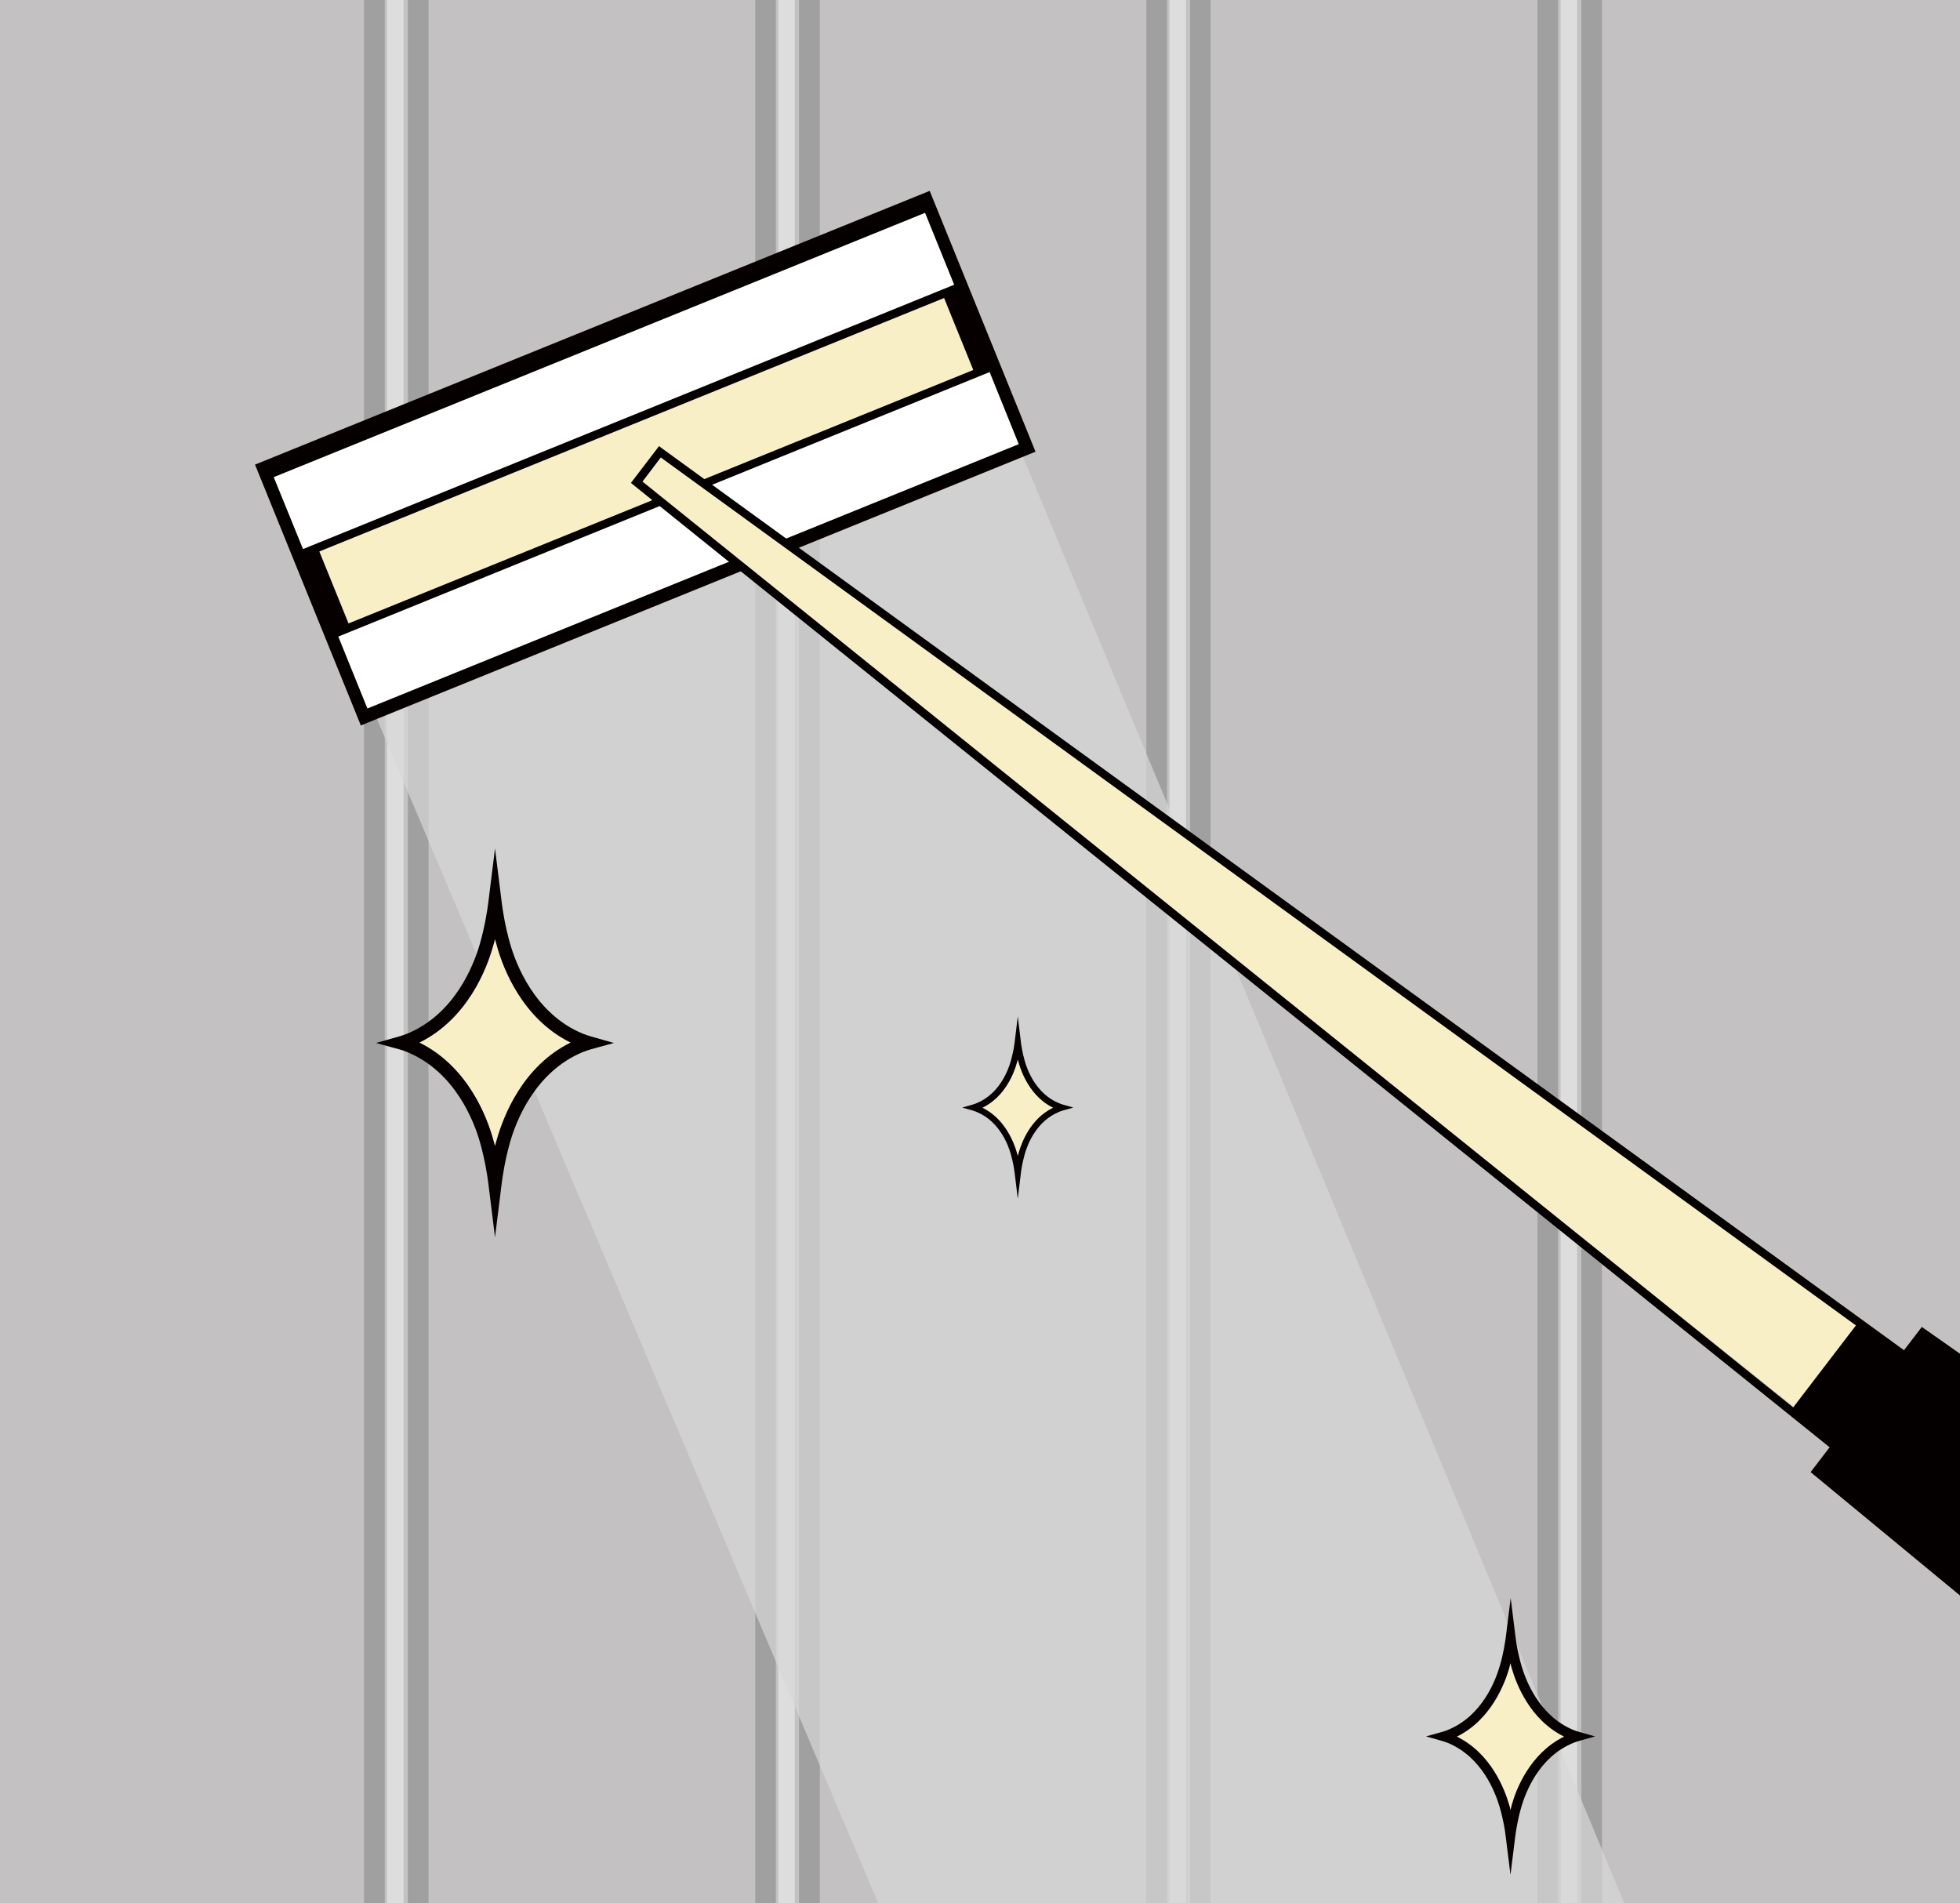
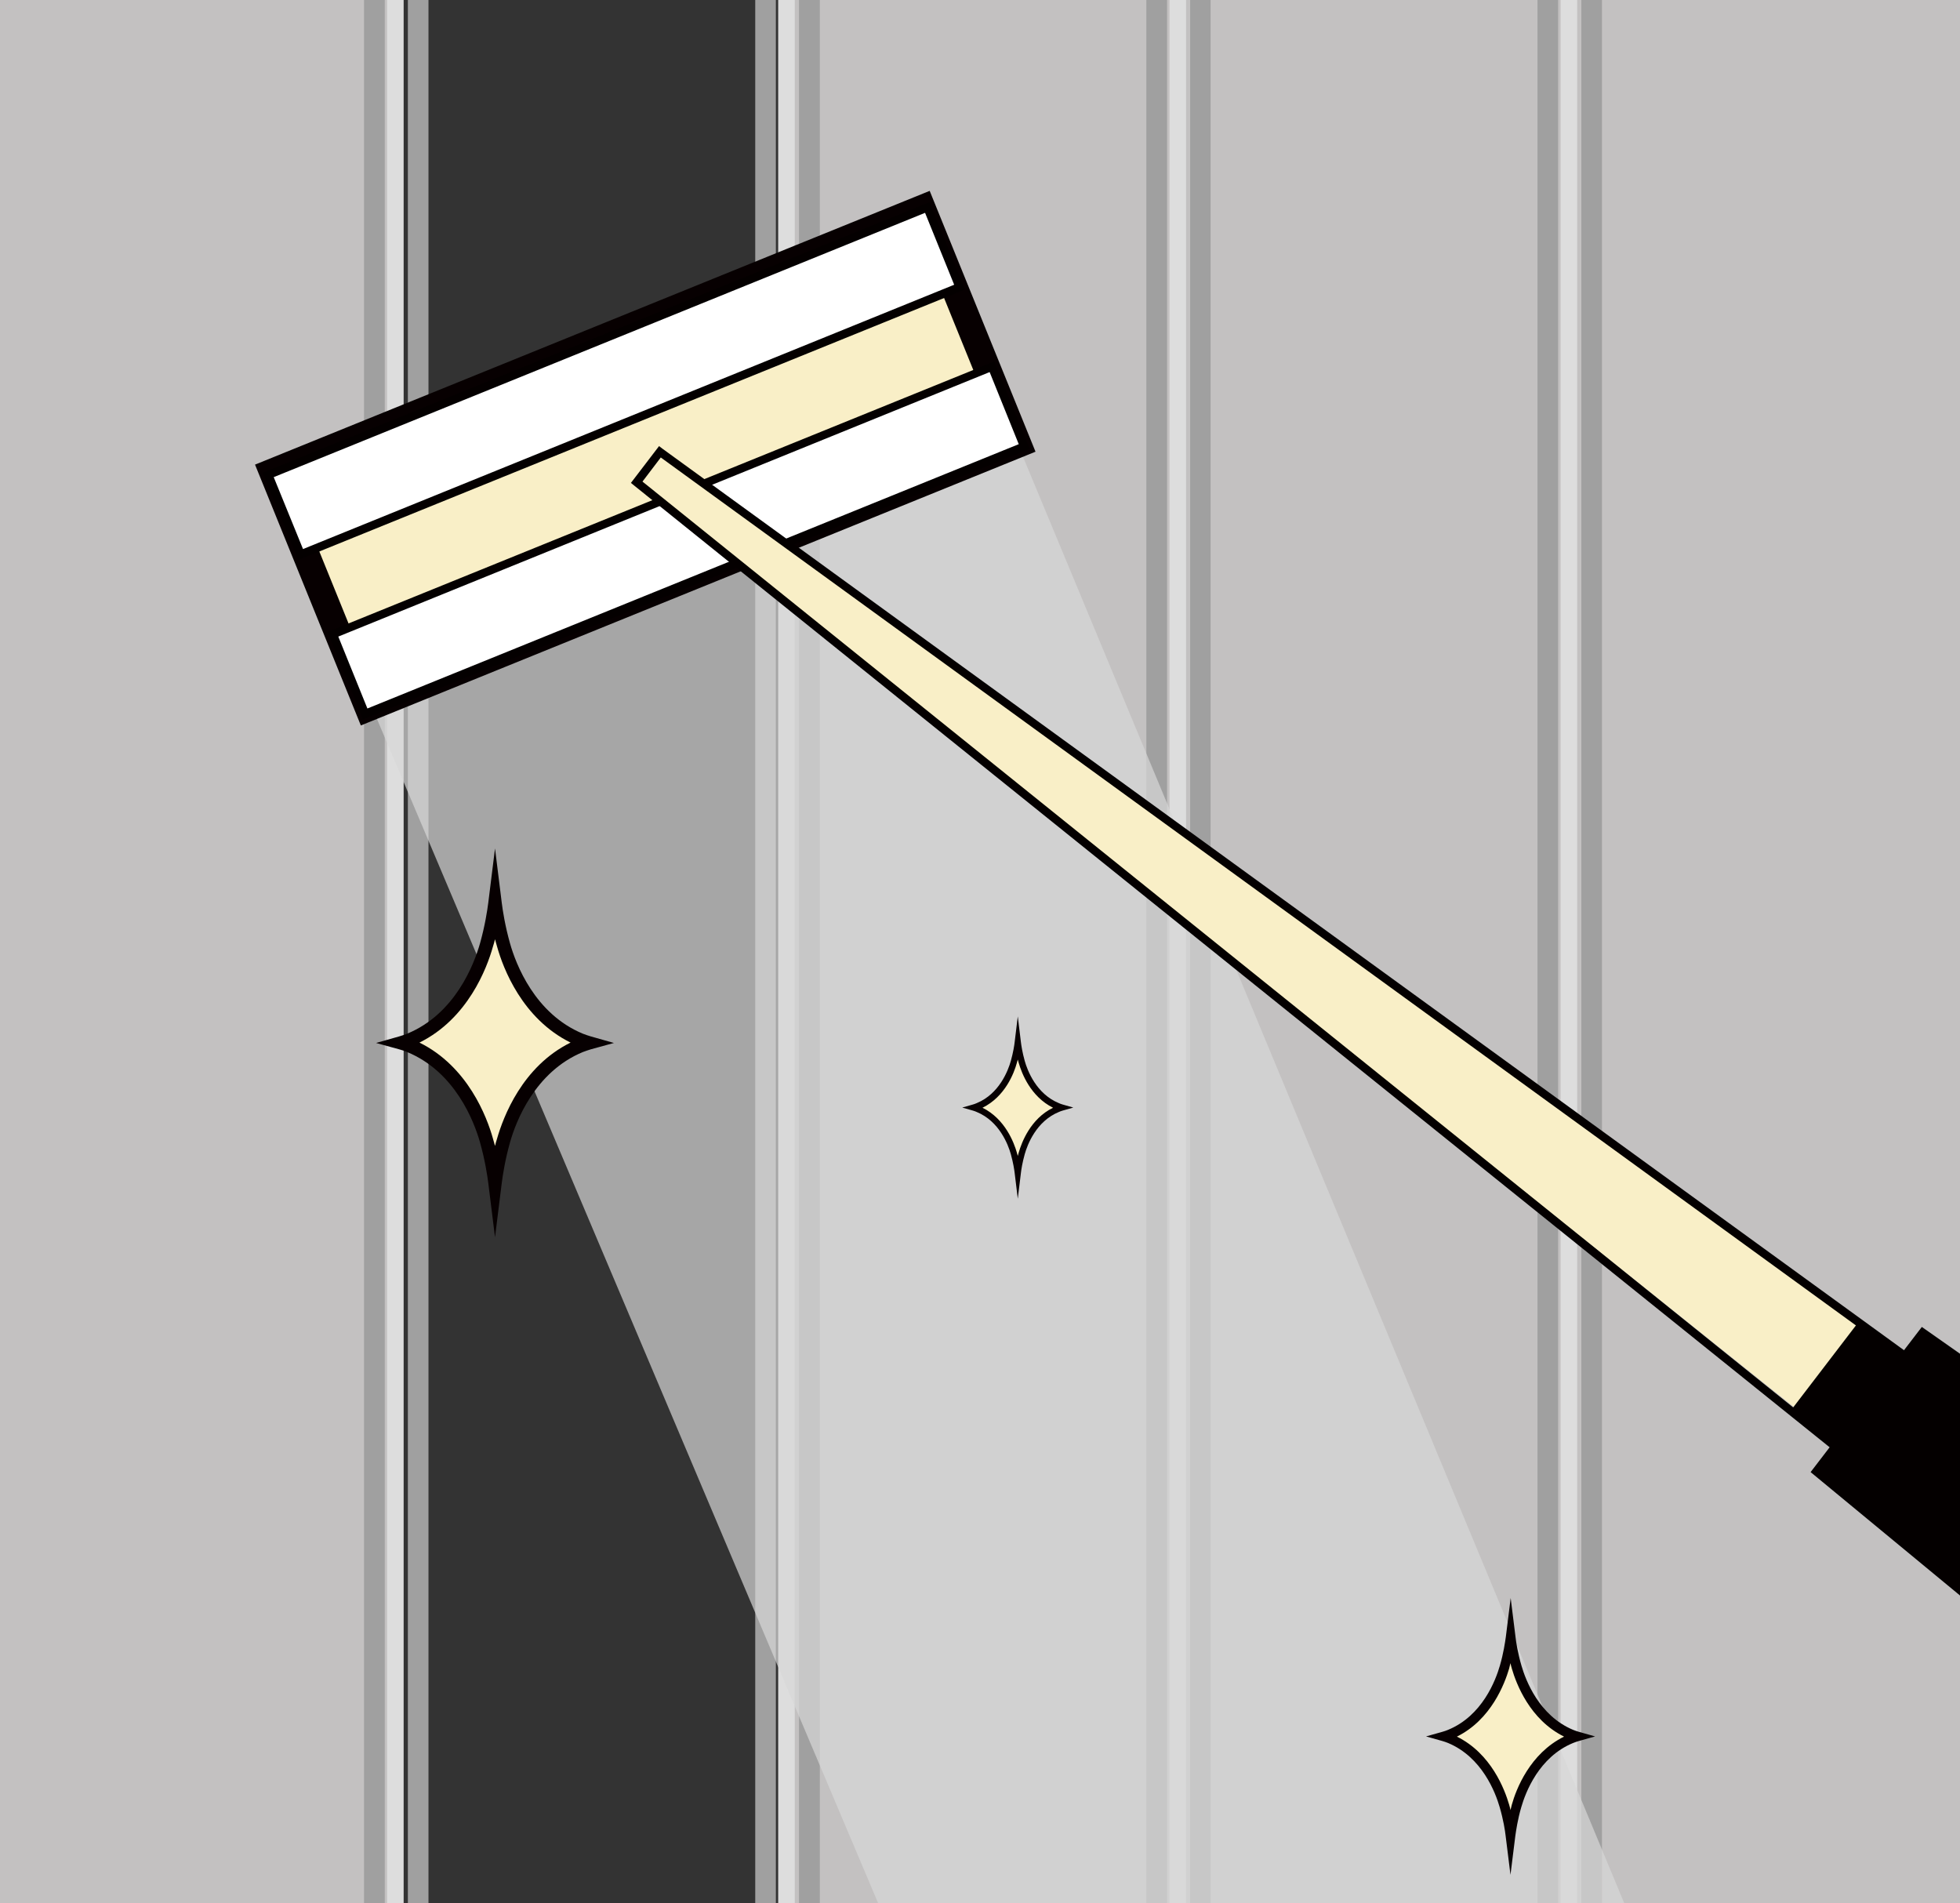
<svg xmlns="http://www.w3.org/2000/svg" xmlns:xlink="http://www.w3.org/1999/xlink" version="1.1" id="レイヤー_1" x="0px" y="0px" viewBox="0 0 1016.8 987.3" style="enable-background:new 0 0 1016.8 987.3;" xml:space="preserve">
  <rect x="0" y="0" width="1016.8" height="987.3" fill="#333333" stroke="none" />
  <style type="text/css">
	.st0{fill:#C3C1C1;}
	.st1{clip-path:url(#SVGID_00000152979187889126826020000002390893742639743639_);fill:#A0A0A0;}
	.st2{clip-path:url(#SVGID_00000163776395256794098130000007283522212497019819_);fill:#A0A0A0;}
	.st3{clip-path:url(#SVGID_00000102537193741590459880000000325481272933832871_);fill:#A0A0A0;}
	.st4{fill:#DDDDDD;}
	.st5{clip-path:url(#SVGID_00000019664701876796484000000012653298464015373241_);fill:#A0A0A0;}
	.st6{clip-path:url(#SVGID_00000083809220916470623240000017093227908120051075_);fill:#A0A0A0;}
	.st7{clip-path:url(#SVGID_00000108267612542561316600000012476371534548235395_);fill:#A0A0A0;}
	.st8{clip-path:url(#SVGID_00000066482329041688662970000014983594810353235130_);fill:#A0A0A0;}
	.st9{clip-path:url(#SVGID_00000061442038348041404380000003580964005930108546_);fill:#A0A0A0;}
	.st10{opacity:0.7;fill:#D8D8D8;}
	.st11{fill:#F9EFC7;}
	.st12{fill:#070001;}
	.st13{fill:#FFFFFF;}
	.st14{fill:#040000;}
</style>
  <g>
    <polygon class="st0" points="811.7,995.8 1016.8,995.8 1016.8,0 1010.3,0 811.7,0  " />
    <g>
      <g>
        <defs>
          <rect id="SVGID_1_" x="820.4" width="10.6" height="995.8" />
        </defs>
        <use xlink:href="#SVGID_1_" style="overflow:visible;fill:#A0A0A0;" />
        <clipPath id="SVGID_00000181046790843266796050000014047157872329063069_">
          <use xlink:href="#SVGID_1_" style="overflow:visible;" />
        </clipPath>
        <rect x="820.4" style="clip-path:url(#SVGID_00000181046790843266796050000014047157872329063069_);fill:#A0A0A0;" width="10.6" height="995.8" />
      </g>
    </g>
    <polygon class="st0" points="608.7,995.8 813.9,995.8 813.9,0 807.4,0 608.7,0  " />
    <g>
      <g>
        <defs>
          <rect id="SVGID_00000089572515009714885990000002470156304835999140_" x="617.5" width="10.5" height="995.8" />
        </defs>
        <use xlink:href="#SVGID_00000089572515009714885990000002470156304835999140_" style="overflow:visible;fill:#A0A0A0;" />
        <clipPath id="SVGID_00000180342863212166676990000009154893917905121196_">
          <use xlink:href="#SVGID_00000089572515009714885990000002470156304835999140_" style="overflow:visible;" />
        </clipPath>
        <rect x="617.5" style="clip-path:url(#SVGID_00000180342863212166676990000009154893917905121196_);fill:#A0A0A0;" width="10.5" height="995.8" />
      </g>
    </g>
    <g>
      <g>
        <defs>
          <rect id="SVGID_00000181054901980973865790000009057420374263290790_" x="797.7" width="10.6" height="995.8" />
        </defs>
        <use xlink:href="#SVGID_00000181054901980973865790000009057420374263290790_" style="overflow:visible;fill:#A0A0A0;" />
        <clipPath id="SVGID_00000173136047463768144680000005838765200531916173_">
          <use xlink:href="#SVGID_00000181054901980973865790000009057420374263290790_" style="overflow:visible;" />
        </clipPath>
        <rect x="797.7" style="clip-path:url(#SVGID_00000173136047463768144680000005838765200531916173_);fill:#A0A0A0;" width="10.5" height="995.8" />
      </g>
    </g>
    <rect x="809.6" class="st4" width="8.6" height="995.8" />
    <polygon class="st0" points="405.8,995.8 611,995.8 611,0 604.5,0 405.8,0  " />
    <g>
      <g>
        <defs>
          <rect id="SVGID_00000122702281607855343350000011386180806769277112_" x="414.6" width="10.6" height="995.8" />
        </defs>
        <use xlink:href="#SVGID_00000122702281607855343350000011386180806769277112_" style="overflow:visible;fill:#A0A0A0;" />
        <clipPath id="SVGID_00000060725649490212046940000011272996550353647494_">
          <use xlink:href="#SVGID_00000122702281607855343350000011386180806769277112_" style="overflow:visible;" />
        </clipPath>
        <rect x="414.6" style="clip-path:url(#SVGID_00000060725649490212046940000011272996550353647494_);fill:#A0A0A0;" width="10.6" height="995.8" />
      </g>
    </g>
    <g>
      <g>
        <defs>
          <rect id="SVGID_00000173126573389029478190000002362185720229161134_" x="594.8" width="10.6" height="995.8" />
        </defs>
        <use xlink:href="#SVGID_00000173126573389029478190000002362185720229161134_" style="overflow:visible;fill:#A0A0A0;" />
        <clipPath id="SVGID_00000155128409573550924750000001810214555264663472_">
          <use xlink:href="#SVGID_00000173126573389029478190000002362185720229161134_" style="overflow:visible;" />
        </clipPath>
        <rect x="594.8" style="clip-path:url(#SVGID_00000155128409573550924750000001810214555264663472_);fill:#A0A0A0;" width="10.5" height="995.8" />
      </g>
    </g>
    <rect x="606.7" class="st4" width="8.6" height="995.8" />
-     <polygon class="st0" points="202.9,995.8 408,995.8 408,0 401.6,0 202.9,0  " />
    <g>
      <g>
        <defs>
          <rect id="SVGID_00000047019152839949634220000011347317568738829469_" x="211.7" width="10.5" height="995.8" />
        </defs>
        <use xlink:href="#SVGID_00000047019152839949634220000011347317568738829469_" style="overflow:visible;fill:#A0A0A0;" />
        <clipPath id="SVGID_00000102517171283789929950000001017683991404042369_">
          <use xlink:href="#SVGID_00000047019152839949634220000011347317568738829469_" style="overflow:visible;" />
        </clipPath>
        <rect x="211.7" style="clip-path:url(#SVGID_00000102517171283789929950000001017683991404042369_);fill:#A0A0A0;" width="10.5" height="995.8" />
      </g>
    </g>
    <g>
      <g>
        <defs>
          <rect id="SVGID_00000020391564379887701890000014401064961975410320_" x="391.9" width="10.5" height="995.8" />
        </defs>
        <use xlink:href="#SVGID_00000020391564379887701890000014401064961975410320_" style="overflow:visible;fill:#A0A0A0;" />
        <clipPath id="SVGID_00000150820233518408892000000004918428213448116398_">
          <use xlink:href="#SVGID_00000020391564379887701890000014401064961975410320_" style="overflow:visible;" />
        </clipPath>
        <rect x="391.9" style="clip-path:url(#SVGID_00000150820233518408892000000004918428213448116398_);fill:#A0A0A0;" width="10.5" height="995.8" />
      </g>
    </g>
    <rect x="403.7" class="st4" width="8.6" height="995.8" />
    <polygon class="st0" points="0,995.8 205.1,995.8 205.1,0 198.6,0 0,0  " />
    <g>
      <g>
        <defs>
          <rect id="SVGID_00000036939502526247618580000005955378531155825342_" x="188.9" width="10.6" height="995.8" />
        </defs>
        <use xlink:href="#SVGID_00000036939502526247618580000005955378531155825342_" style="overflow:visible;fill:#A0A0A0;" />
        <clipPath id="SVGID_00000029768522973162427630000008744798297927981713_">
          <use xlink:href="#SVGID_00000036939502526247618580000005955378531155825342_" style="overflow:visible;" />
        </clipPath>
        <rect x="189" style="clip-path:url(#SVGID_00000029768522973162427630000008744798297927981713_);fill:#A0A0A0;" width="10.5" height="995.8" />
      </g>
    </g>
    <rect x="200.8" class="st4" width="8.6" height="995.8" />
    <polygon class="st10" points="846.2,995.8 459.2,995.8 140.6,243.1 528,230.4  " />
    <g>
      <polygon class="st11" points="478.4,108.1 141.4,244.8 191,367.2 528,230.4   " />
      <path class="st12" d="M187.2,376.3L132.3,241l350-142l54.9,135.3L187.2,376.3z M150.5,248.7l44.4,109.4l324.1-131.5l-44.4-109.4    L150.5,248.7z" />
    </g>
    <polygon class="st13" points="514.6,190.3 172.7,329 189.5,370.3 531.3,231.6  " />
-     <path class="st14" d="M188.3,373.1l-18.4-45.3l2-0.8l343.9-139.5l18.4,45.3l-2,0.8L188.3,373.1z M175.5,330.2l15.1,37.3   l337.9-137.1L513.4,193L175.5,330.2z" />
+     <path class="st14" d="M188.3,373.1l-18.4-45.3l2-0.8l343.9-139.5l18.4,45.3l-2,0.8L188.3,373.1M175.5,330.2l15.1,37.3   l337.9-137.1L513.4,193L175.5,330.2z" />
    <polygon class="st13" points="497.8,148.9 155.9,287.7 139.2,246.3 481,107.6  " />
    <path class="st14" d="M154.7,290.5l-18.4-45.3l345.9-140.3l18.4,45.3l-2,0.8L154.7,290.5z M142,247.5l15.2,37.3L495,147.7   l-15.1-37.3L142,247.5z" />
    <polygon class="st11" points="342.4,234.4 330.3,250.2 1001.3,786.3 1007.7,716.8  " />
    <polygon class="st14" points="1007.7,716.8 969.7,766.5 928,733 964.5,685.3  " />
    <path class="st14" d="M988.8,782.6L327.3,250.5l14.6-19.1l1.7,1.3l649.7,471.7L988.8,782.6z M333.3,249.8L988,776.5l-0.7-71.2   L342.8,237.3L333.3,249.8z" />
    <polygon class="st14" points="997,688.3 939.3,763.6 1016.8,827.6 1016.8,702.2  " />
    <g>
      <path class="st11" d="M301,539.2c-22.4-9.2-34.6-30.7-39.8-49.1c-2.6-9.3-3.9-17.4-4.4-21.7c-0.5,4.3-1.8,12.4-4.4,21.7    c-5.2,18.4-17.5,39.9-39.8,49.1c-1.4,0.6-2.9,1.1-4.5,1.5c1.5,0.4,3,0.9,4.5,1.5c22.4,9.2,34.6,30.7,39.8,49.1    c2.6,9.3,3.9,17.4,4.4,21.7c0.5-4.3,1.8-12.4,4.4-21.7c5.2-18.4,17.5-39.9,39.8-49.1c1.4-0.6,2.9-1.1,4.5-1.5    C303.9,540.3,302.5,539.8,301,539.2z" />
      <path class="st12" d="M256.8,641.8l-3.5-28.2c-0.5-3.9-1.7-11.9-4.3-21.1c-3-10.6-12.8-36.5-37.8-46.8c-1.3-0.6-2.7-1-4.1-1.4    l-12-3.3l12-3.4c1.4-0.4,2.8-0.9,4.1-1.4c25-10.3,34.8-36.2,37.8-46.8c2.6-9.2,3.8-17.2,4.3-21.1l3.5-28.2l3.5,28.2    c0.5,4,1.7,11.9,4.3,21.1c3,10.6,12.8,36.5,37.8,46.8l0,0c1.3,0.5,2.7,1,4.1,1.4l12,3.4l-12,3.3c-1.4,0.4-2.7,0.9-4.1,1.4    c-25,10.3-34.8,36.2-37.8,46.8c-2.6,9.2-3.8,17.2-4.3,21.1L256.8,641.8z M217.6,540.8c25.1,12.4,35,38.6,38.1,49.7    c0.4,1.3,0.7,2.6,1.1,3.9c0.3-1.3,0.7-2.6,1.1-3.9c3.2-11.1,13-37.3,38.1-49.7c-25.1-12.4-35-38.6-38.1-49.7    c-0.4-1.3-0.7-2.6-1.1-3.9c-0.3,1.3-0.7,2.6-1.1,3.9C252.6,502.2,242.7,528.4,217.6,540.8z" />
    </g>
    <g>
      <path class="st11" d="M815,899.7c-15.9-6.6-24.6-21.8-28.3-34.9c-1.9-6.6-2.8-12.3-3.1-15.4c-0.4,3.1-1.3,8.8-3.1,15.4    c-3.7,13.1-12.4,28.3-28.3,34.9c-1,0.4-2.1,0.8-3.2,1.1c1.1,0.3,2.1,0.7,3.2,1.1c15.9,6.6,24.6,21.8,28.3,34.9    c1.9,6.6,2.8,12.3,3.1,15.4c0.4-3.1,1.3-8.8,3.1-15.4c3.7-13.1,12.4-28.3,28.3-34.9c1-0.4,2.1-0.8,3.2-1.1    C817.1,900.5,816,900.1,815,899.7z" />
      <path class="st12" d="M783.6,972.5l-2.5-20.1c-0.3-2.8-1.2-8.5-3.1-15c-2.2-7.6-9.1-25.9-26.8-33.3c-1-0.4-1.9-0.7-2.9-1l-8.5-2.4    l8.5-2.4c1-0.3,2-0.6,2.9-1c17.8-7.3,24.7-25.7,26.9-33.3c1.9-6.5,2.7-12.2,3.1-15l2.5-20.1l2.5,20.1c0.3,2.8,1.2,8.5,3.1,15    c2.2,7.6,9.1,25.9,26.8,33.3l0,0c1,0.4,1.9,0.7,2.9,1l8.5,2.4l-8.5,2.4c-1,0.3-1.9,0.6-2.9,1c-17.8,7.3-24.7,25.7-26.9,33.3    c-1.9,6.5-2.7,12.2-3.1,15L783.6,972.5z M755.8,900.8c17.8,8.8,24.8,27.4,27.1,35.3c0.3,0.9,0.5,1.9,0.7,2.8    c0.2-0.9,0.5-1.8,0.7-2.8c2.2-7.9,9.3-26.5,27.1-35.3c-17.8-8.8-24.8-27.4-27.1-35.3c-0.3-0.9-0.5-1.9-0.7-2.8    c-0.2,0.9-0.5,1.8-0.7,2.8C780.6,873.3,773.6,892,755.8,900.8z" />
    </g>
    <g>
      <path class="st11" d="M548.7,573.8c-10.5-4.3-16.2-14.4-18.6-22.9c-1.2-4.3-1.8-8.1-2.1-10.1c-0.2,2-0.8,5.8-2.1,10.1    c-2.4,8.6-8.2,18.6-18.6,22.9c-0.7,0.3-1.4,0.5-2.1,0.7c0.7,0.2,1.4,0.4,2.1,0.7c10.5,4.3,16.2,14.4,18.6,22.9    c1.2,4.3,1.8,8.1,2.1,10.1c0.2-2,0.8-5.8,2.1-10.1c2.4-8.6,8.2-18.6,18.6-22.9c0.7-0.3,1.4-0.5,2.1-0.7    C550.1,574.4,549.4,574.1,548.7,573.8z" />
      <path class="st12" d="M528,621.8l-1.6-13.2c-0.2-1.8-0.8-5.6-2-9.9c-1.4-5-6-17.1-17.7-21.9c-0.6-0.3-1.3-0.5-1.9-0.7l-5.6-1.6    l5.6-1.6c0.6-0.2,1.3-0.4,1.9-0.7c11.7-4.8,16.3-16.9,17.7-21.9c1.2-4.3,1.8-8,2-9.9l1.6-13.2l1.6,13.2c0.2,1.8,0.8,5.6,2,9.9    c1.4,5,6,17.1,17.7,21.9l0,0c0.6,0.3,1.3,0.5,1.9,0.7l5.6,1.6l-5.6,1.6c-0.6,0.2-1.3,0.4-1.9,0.7c-11.7,4.8-16.3,16.9-17.7,21.9    c-1.2,4.3-1.8,8-2,9.9L528,621.8z M509.7,574.6c11.7,5.8,16.3,18,17.8,23.2c0.2,0.6,0.3,1.2,0.5,1.8c0.2-0.6,0.3-1.2,0.5-1.8    c1.5-5.2,6.1-17.5,17.8-23.2c-11.7-5.8-16.3-18-17.8-23.2c-0.2-0.6-0.3-1.2-0.5-1.8c-0.2,0.6-0.3,1.2-0.5,1.8    C526.1,556.5,521.5,568.8,509.7,574.6z" />
    </g>
  </g>
</svg>